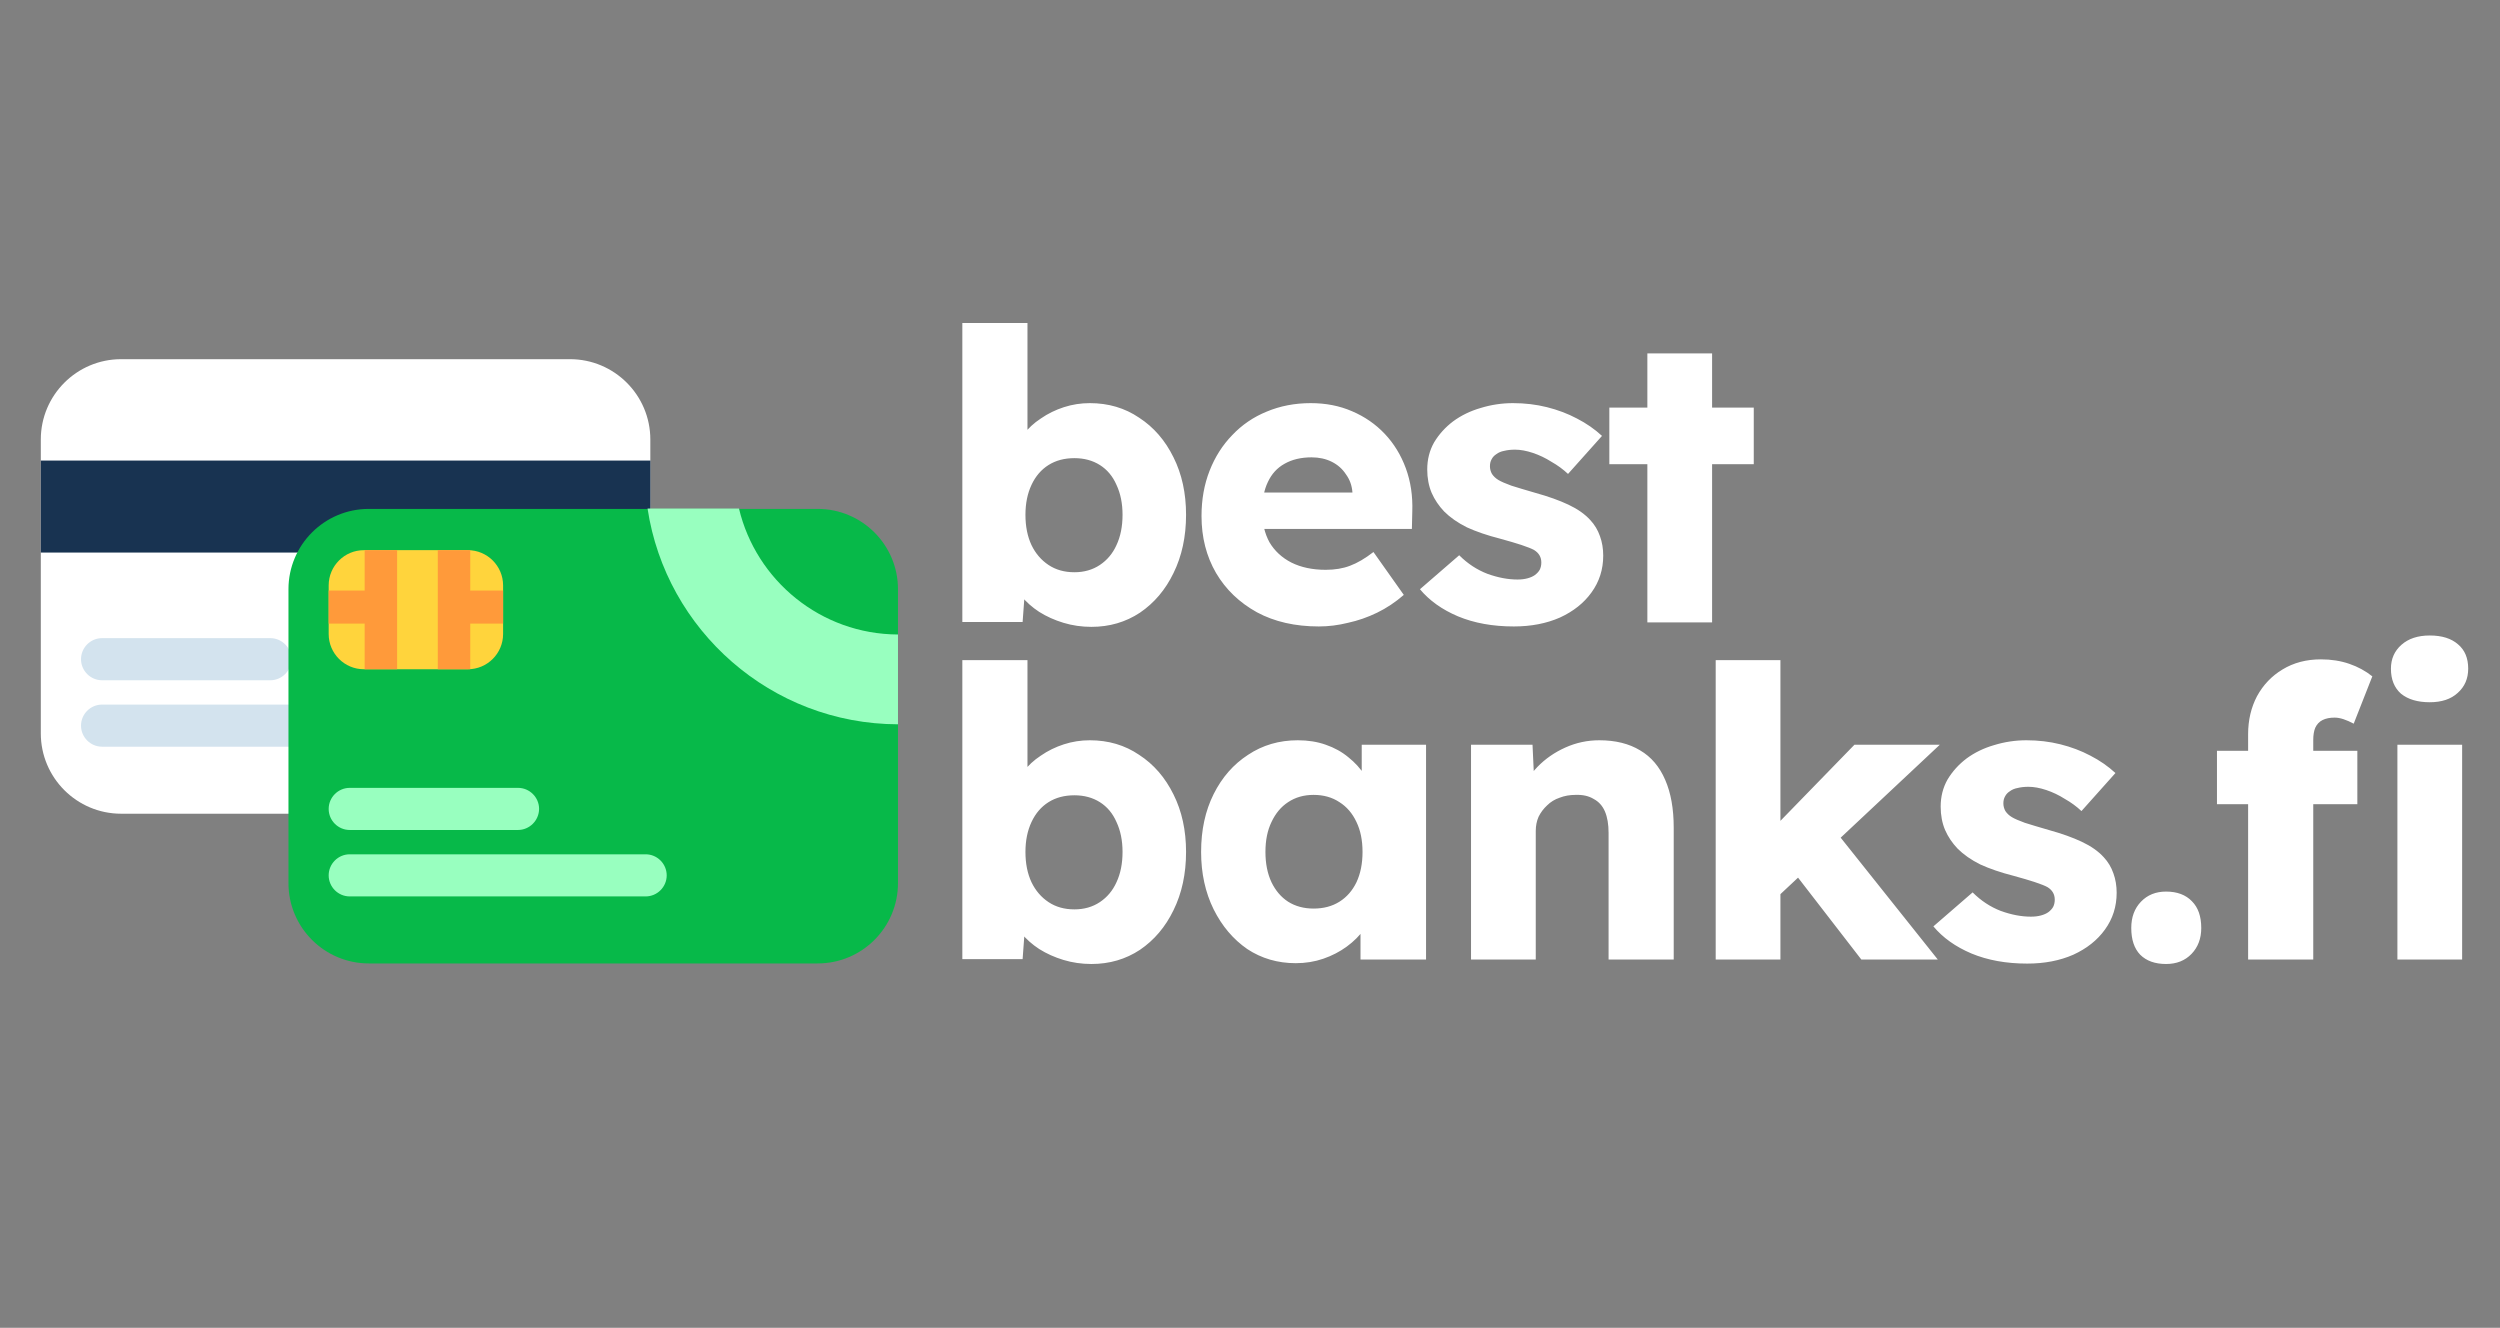
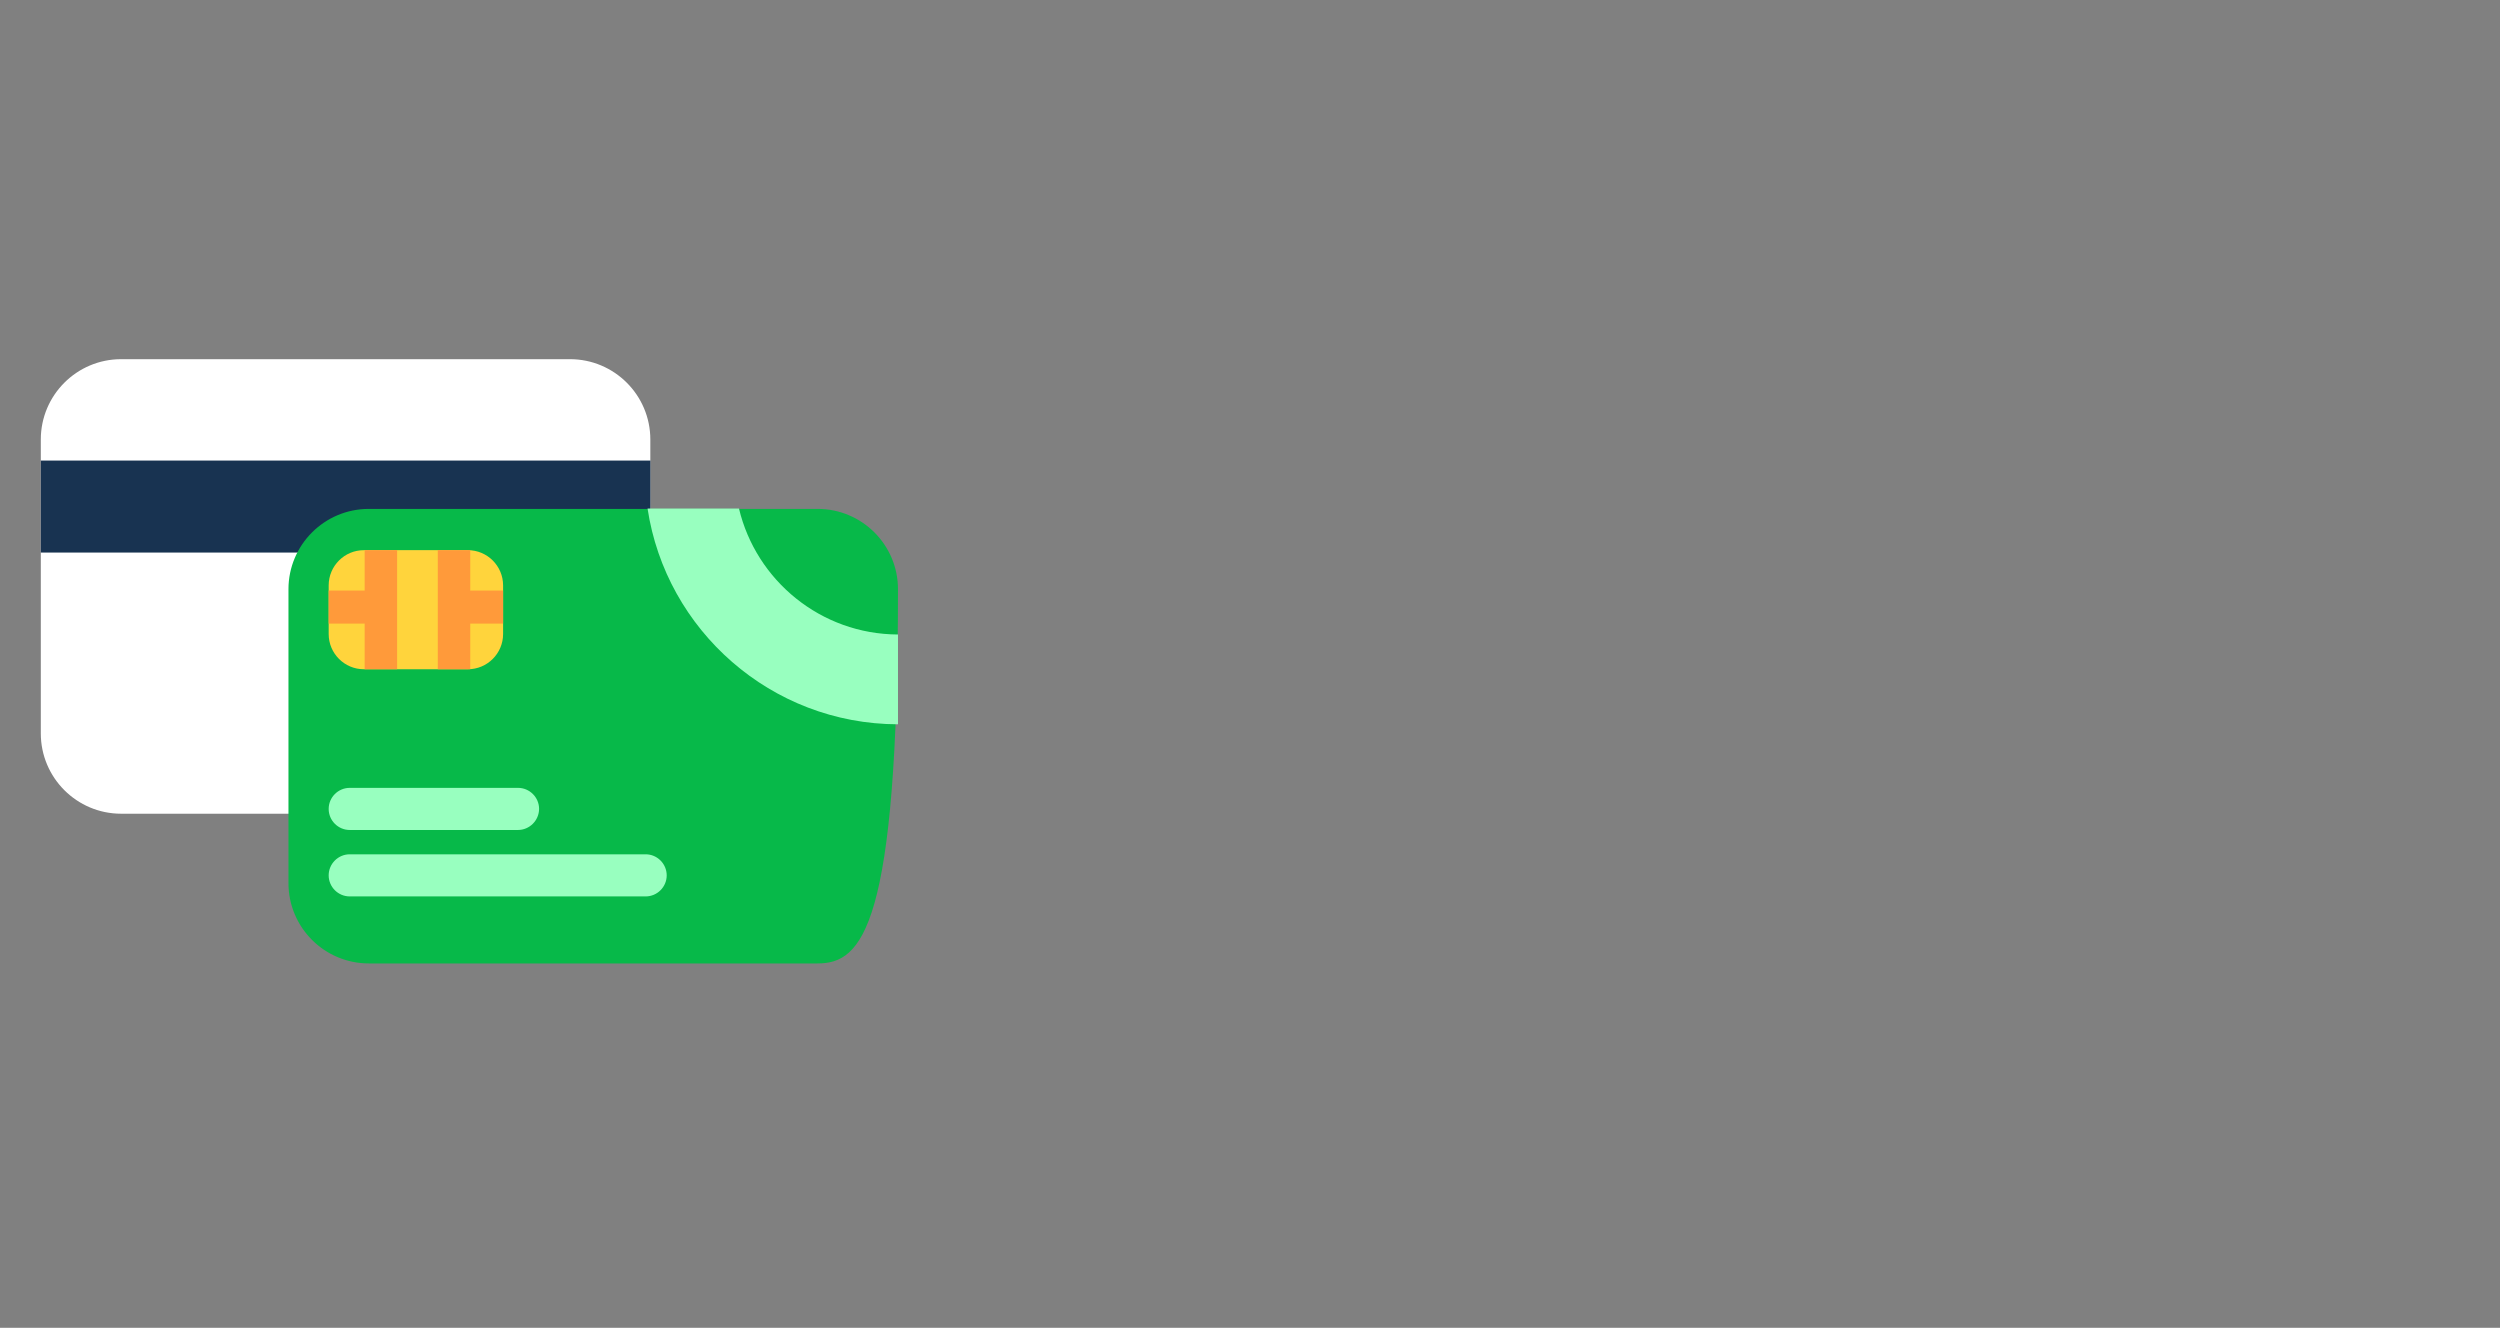
<svg xmlns="http://www.w3.org/2000/svg" width="482" height="256" viewBox="0 0 482 256" fill="none">
  <rect x="0" y="0" width="482" height="256" fill="#808080" stroke="none" />
  <g clip-path="url(#clip0_1745_50)">
-     <path d="M210.42 120.858C208.548 120.858 206.754 120.598 205.038 120.078C203.322 119.558 201.762 118.856 200.358 117.972C199.006 117.088 197.862 116.074 196.926 114.93C196.042 113.734 195.444 112.512 195.132 111.264L197.862 110.328L197.16 119.922H185.538V62.28H198.096V88.488L195.522 87.552C195.834 86.2 196.432 84.952 197.316 83.808C198.2 82.612 199.318 81.572 200.67 80.688C202.022 79.752 203.504 79.024 205.116 78.504C206.728 77.984 208.392 77.724 210.108 77.724C213.696 77.724 216.868 78.66 219.624 80.532C222.432 82.352 224.642 84.9 226.254 88.176C227.866 91.4 228.672 95.092 228.672 99.252C228.672 103.464 227.866 107.208 226.254 110.484C224.694 113.708 222.536 116.256 219.78 118.128C217.024 119.948 213.904 120.858 210.42 120.858ZM207.144 110.328C209.016 110.328 210.654 109.86 212.058 108.924C213.462 107.988 214.528 106.714 215.256 105.102C216.036 103.438 216.426 101.488 216.426 99.252C216.426 97.068 216.036 95.144 215.256 93.48C214.528 91.816 213.462 90.542 212.058 89.658C210.654 88.774 209.016 88.332 207.144 88.332C205.22 88.332 203.556 88.774 202.152 89.658C200.748 90.542 199.656 91.816 198.876 93.48C198.096 95.144 197.706 97.068 197.706 99.252C197.706 101.488 198.096 103.438 198.876 105.102C199.656 106.714 200.748 107.988 202.152 108.924C203.556 109.86 205.22 110.328 207.144 110.328ZM254.272 120.78C249.696 120.78 245.718 119.87 242.338 118.05C238.958 116.178 236.332 113.656 234.46 110.484C232.588 107.26 231.652 103.594 231.652 99.486C231.652 96.314 232.172 93.402 233.212 90.75C234.252 88.098 235.708 85.81 237.58 83.886C239.452 81.91 241.662 80.402 244.21 79.362C246.81 78.27 249.644 77.724 252.712 77.724C255.624 77.724 258.276 78.244 260.668 79.284C263.112 80.324 265.218 81.78 266.986 83.652C268.754 85.524 270.106 87.734 271.042 90.282C271.978 92.83 272.394 95.612 272.29 98.628L272.212 101.982H239.218L237.424 94.962H262.072L260.746 96.444V94.884C260.642 93.584 260.226 92.44 259.498 91.452C258.822 90.412 257.912 89.606 256.768 89.034C255.624 88.462 254.324 88.176 252.868 88.176C250.84 88.176 249.098 88.592 247.642 89.424C246.238 90.204 245.172 91.374 244.444 92.934C243.716 94.442 243.352 96.314 243.352 98.55C243.352 100.838 243.82 102.84 244.756 104.556C245.744 106.22 247.148 107.52 248.968 108.456C250.84 109.392 253.05 109.86 255.598 109.86C257.366 109.86 258.926 109.6 260.278 109.08C261.682 108.56 263.19 107.676 264.802 106.428L270.652 114.696C269.04 116.1 267.324 117.244 265.504 118.128C263.684 119.012 261.812 119.662 259.888 120.078C258.016 120.546 256.144 120.78 254.272 120.78ZM291.863 120.78C287.807 120.78 284.219 120.13 281.099 118.83C278.031 117.53 275.587 115.788 273.767 113.604L281.333 107.052C282.945 108.664 284.765 109.86 286.793 110.64C288.821 111.368 290.745 111.732 292.565 111.732C293.293 111.732 293.943 111.654 294.515 111.498C295.087 111.342 295.555 111.134 295.919 110.874C296.335 110.562 296.647 110.224 296.855 109.86C297.063 109.444 297.167 108.976 297.167 108.456C297.167 107.416 296.699 106.61 295.763 106.038C295.295 105.778 294.515 105.466 293.423 105.102C292.331 104.738 290.927 104.322 289.211 103.854C286.767 103.23 284.635 102.502 282.815 101.67C281.047 100.786 279.591 99.772 278.447 98.628C277.407 97.536 276.601 96.34 276.029 95.04C275.457 93.688 275.171 92.18 275.171 90.516C275.171 88.592 275.613 86.85 276.497 85.29C277.433 83.73 278.655 82.378 280.163 81.234C281.723 80.09 283.491 79.232 285.467 78.66C287.495 78.036 289.575 77.724 291.707 77.724C293.995 77.724 296.179 77.984 298.259 78.504C300.339 79.024 302.263 79.752 304.031 80.688C305.851 81.624 307.463 82.742 308.867 84.042L302.315 91.374C301.379 90.49 300.313 89.71 299.117 89.034C297.973 88.306 296.777 87.734 295.529 87.318C294.281 86.902 293.137 86.694 292.097 86.694C291.317 86.694 290.615 86.772 289.991 86.928C289.419 87.032 288.925 87.24 288.509 87.552C288.093 87.812 287.781 88.15 287.573 88.566C287.365 88.93 287.261 89.372 287.261 89.892C287.261 90.412 287.391 90.906 287.651 91.374C287.963 91.842 288.379 92.232 288.899 92.544C289.419 92.856 290.251 93.22 291.395 93.636C292.539 94 294.099 94.468 296.075 95.04C298.519 95.716 300.625 96.47 302.393 97.302C304.161 98.134 305.565 99.122 306.605 100.266C307.437 101.15 308.061 102.19 308.477 103.386C308.893 104.53 309.101 105.778 309.101 107.13C309.101 109.782 308.347 112.148 306.839 114.228C305.383 116.256 303.355 117.868 300.755 119.064C298.155 120.208 295.191 120.78 291.863 120.78ZM317.612 120V68.13H330.092V120H317.612ZM310.28 89.502V78.582H338.126V89.502H310.28ZM210.42 185.858C208.548 185.858 206.754 185.598 205.038 185.078C203.322 184.558 201.762 183.856 200.358 182.972C199.006 182.088 197.862 181.074 196.926 179.93C196.042 178.734 195.444 177.512 195.132 176.264L197.862 175.328L197.16 184.922H185.538V127.28H198.096V153.488L195.522 152.552C195.834 151.2 196.432 149.952 197.316 148.808C198.2 147.612 199.318 146.572 200.67 145.688C202.022 144.752 203.504 144.024 205.116 143.504C206.728 142.984 208.392 142.724 210.108 142.724C213.696 142.724 216.868 143.66 219.624 145.532C222.432 147.352 224.642 149.9 226.254 153.176C227.866 156.4 228.672 160.092 228.672 164.252C228.672 168.464 227.866 172.208 226.254 175.484C224.694 178.708 222.536 181.256 219.78 183.128C217.024 184.948 213.904 185.858 210.42 185.858ZM207.144 175.328C209.016 175.328 210.654 174.86 212.058 173.924C213.462 172.988 214.528 171.714 215.256 170.102C216.036 168.438 216.426 166.488 216.426 164.252C216.426 162.068 216.036 160.144 215.256 158.48C214.528 156.816 213.462 155.542 212.058 154.658C210.654 153.774 209.016 153.332 207.144 153.332C205.22 153.332 203.556 153.774 202.152 154.658C200.748 155.542 199.656 156.816 198.876 158.48C198.096 160.144 197.706 162.068 197.706 164.252C197.706 166.488 198.096 168.438 198.876 170.102C199.656 171.714 200.748 172.988 202.152 173.924C203.556 174.86 205.22 175.328 207.144 175.328ZM249.826 185.702C246.342 185.702 243.222 184.792 240.466 182.972C237.762 181.1 235.604 178.552 233.992 175.328C232.38 172.052 231.574 168.36 231.574 164.252C231.574 160.04 232.38 156.322 233.992 153.098C235.604 149.874 237.814 147.352 240.622 145.532C243.43 143.66 246.628 142.724 250.216 142.724C252.192 142.724 253.986 143.01 255.598 143.582C257.262 144.154 258.718 144.96 259.966 146C261.214 146.988 262.28 148.158 263.164 149.51C264.048 150.81 264.698 152.214 265.114 153.722L262.54 153.41V143.582H274.942V185H262.306V175.016L265.114 174.938C264.698 176.394 264.022 177.772 263.086 179.072C262.15 180.372 261.006 181.516 259.654 182.504C258.302 183.492 256.794 184.272 255.13 184.844C253.466 185.416 251.698 185.702 249.826 185.702ZM253.258 175.172C255.182 175.172 256.846 174.73 258.25 173.846C259.654 172.962 260.746 171.714 261.526 170.102C262.306 168.438 262.696 166.488 262.696 164.252C262.696 162.016 262.306 160.092 261.526 158.48C260.746 156.816 259.654 155.542 258.25 154.658C256.846 153.722 255.182 153.254 253.258 153.254C251.386 153.254 249.748 153.722 248.344 154.658C246.992 155.542 245.926 156.816 245.146 158.48C244.366 160.092 243.976 162.016 243.976 164.252C243.976 166.488 244.366 168.438 245.146 170.102C245.926 171.714 246.992 172.962 248.344 173.846C249.748 174.73 251.386 175.172 253.258 175.172ZM283.614 185V143.582H295.47L295.86 152.006L293.364 152.942C293.936 151.07 294.95 149.38 296.406 147.872C297.914 146.312 299.708 145.064 301.788 144.128C303.868 143.192 306.052 142.724 308.34 142.724C311.46 142.724 314.086 143.374 316.218 144.674C318.35 145.922 319.962 147.82 321.054 150.368C322.146 152.864 322.692 155.932 322.692 159.572V185H310.134V160.586C310.134 158.922 309.9 157.544 309.432 156.452C308.964 155.36 308.236 154.554 307.248 154.034C306.312 153.462 305.142 153.202 303.738 153.254C302.646 153.254 301.632 153.436 300.696 153.8C299.76 154.112 298.954 154.606 298.278 155.282C297.602 155.906 297.056 156.634 296.64 157.466C296.276 158.298 296.094 159.208 296.094 160.196V185H289.932C288.476 185 287.228 185 286.188 185C285.148 185 284.29 185 283.614 185ZM342.798 172.832L338.196 163.472L357.54 143.582H373.998L342.798 172.832ZM330.786 185V127.28H343.266V185H330.786ZM358.866 185L344.28 166.124L353.094 159.26L373.608 185H358.866ZM390.853 185.78C386.797 185.78 383.209 185.13 380.089 183.83C377.021 182.53 374.577 180.788 372.757 178.604L380.323 172.052C381.935 173.664 383.755 174.86 385.783 175.64C387.811 176.368 389.735 176.732 391.555 176.732C392.283 176.732 392.933 176.654 393.505 176.498C394.077 176.342 394.545 176.134 394.909 175.874C395.325 175.562 395.637 175.224 395.845 174.86C396.053 174.444 396.157 173.976 396.157 173.456C396.157 172.416 395.689 171.61 394.753 171.038C394.285 170.778 393.505 170.466 392.413 170.102C391.321 169.738 389.917 169.322 388.201 168.854C385.757 168.23 383.625 167.502 381.805 166.67C380.037 165.786 378.581 164.772 377.437 163.628C376.397 162.536 375.591 161.34 375.019 160.04C374.447 158.688 374.161 157.18 374.161 155.516C374.161 153.592 374.603 151.85 375.487 150.29C376.423 148.73 377.645 147.378 379.153 146.234C380.713 145.09 382.481 144.232 384.457 143.66C386.485 143.036 388.565 142.724 390.697 142.724C392.985 142.724 395.169 142.984 397.249 143.504C399.329 144.024 401.253 144.752 403.021 145.688C404.841 146.624 406.453 147.742 407.857 149.042L401.305 156.374C400.369 155.49 399.303 154.71 398.107 154.034C396.963 153.306 395.767 152.734 394.519 152.318C393.271 151.902 392.127 151.694 391.087 151.694C390.307 151.694 389.605 151.772 388.981 151.928C388.409 152.032 387.915 152.24 387.499 152.552C387.083 152.812 386.771 153.15 386.563 153.566C386.355 153.93 386.251 154.372 386.251 154.892C386.251 155.412 386.381 155.906 386.641 156.374C386.953 156.842 387.369 157.232 387.889 157.544C388.409 157.856 389.241 158.22 390.385 158.636C391.529 159 393.089 159.468 395.065 160.04C397.509 160.716 399.615 161.47 401.383 162.302C403.151 163.134 404.555 164.122 405.595 165.266C406.427 166.15 407.051 167.19 407.467 168.386C407.883 169.53 408.091 170.778 408.091 172.13C408.091 174.782 407.337 177.148 405.829 179.228C404.373 181.256 402.345 182.868 399.745 184.064C397.145 185.208 394.181 185.78 390.853 185.78ZM417.616 185.858C415.484 185.858 413.82 185.26 412.624 184.064C411.48 182.868 410.908 181.152 410.908 178.916C410.908 176.836 411.532 175.146 412.78 173.846C414.028 172.546 415.64 171.896 417.616 171.896C419.748 171.896 421.412 172.52 422.608 173.768C423.804 174.964 424.402 176.68 424.402 178.916C424.402 180.944 423.778 182.608 422.53 183.908C421.282 185.208 419.644 185.858 417.616 185.858ZM433.437 185V141.554C433.437 138.85 434.009 136.406 435.153 134.222C436.349 132.038 437.987 130.322 440.067 129.074C442.199 127.774 444.669 127.124 447.477 127.124C449.453 127.124 451.273 127.41 452.937 127.982C454.601 128.554 456.083 129.36 457.383 130.4L453.795 139.526C453.119 139.162 452.469 138.876 451.845 138.668C451.221 138.46 450.649 138.356 450.129 138.356C449.193 138.356 448.413 138.512 447.789 138.824C447.165 139.136 446.697 139.63 446.385 140.306C446.125 140.93 445.995 141.71 445.995 142.646V185H439.755C438.351 185 437.103 185 436.011 185C434.971 185 434.113 185 433.437 185ZM427.431 155.048V144.752H454.497V155.048H427.431ZM462.219 185V143.582H474.699V185H462.219ZM468.459 135.392C466.119 135.392 464.273 134.846 462.921 133.754C461.621 132.61 460.971 130.998 460.971 128.918C460.971 127.046 461.647 125.512 462.999 124.316C464.351 123.12 466.171 122.522 468.459 122.522C470.799 122.522 472.619 123.094 473.919 124.238C475.219 125.33 475.869 126.89 475.869 128.918C475.869 130.842 475.193 132.402 473.841 133.598C472.541 134.794 470.747 135.392 468.459 135.392Z" fill="white" />
    <path d="M109.899 156.884H23.354C14.808 156.884 7.868 149.944 7.868 141.398V84.735C7.868 76.189 14.808 69.25 23.354 69.25H109.899C118.444 69.25 125.384 76.189 125.384 84.735V141.38C125.384 149.944 118.463 156.884 109.899 156.884Z" fill="white" />
    <path d="M7.868 88.796H125.403V106.533H7.868V88.796Z" fill="#183351" />
-     <path d="M52.11 131.155H19.681C17.447 131.155 15.62 129.327 15.62 127.094C15.62 124.861 17.447 123.033 19.681 123.033H52.11C54.343 123.033 56.17 124.861 56.17 127.094C56.17 129.327 54.343 131.155 52.11 131.155ZM76.731 143.964H19.681C17.447 143.964 15.62 142.136 15.62 139.903C15.62 137.67 17.447 135.843 19.681 135.843H76.731C78.965 135.843 80.792 137.67 80.792 139.903C80.792 142.136 78.965 143.964 76.731 143.964Z" fill="#D3E3EE" />
-     <path d="M157.647 185.75H71.102C62.556 185.75 55.616 178.811 55.616 170.265V113.602C55.616 105.056 62.556 98.117 71.102 98.117H157.647C166.192 98.117 173.132 105.056 173.132 113.602V170.247C173.132 178.811 166.211 185.75 157.647 185.75Z" fill="#07B949" />
+     <path d="M157.647 185.75H71.102C62.556 185.75 55.616 178.811 55.616 170.265V113.602C55.616 105.056 62.556 98.117 71.102 98.117H157.647C166.192 98.117 173.132 105.056 173.132 113.602C173.132 178.811 166.211 185.75 157.647 185.75Z" fill="#07B949" />
    <path d="M99.858 160.021H67.429C65.195 160.021 63.368 158.194 63.368 155.961C63.368 153.727 65.195 151.9 67.429 151.9H99.876C102.109 151.9 103.937 153.727 103.937 155.961C103.918 158.194 102.091 160.021 99.858 160.021ZM124.479 172.83H67.429C65.195 172.83 63.368 171.003 63.368 168.77C63.368 166.537 65.195 164.709 67.429 164.709H124.479C126.713 164.709 128.54 166.537 128.54 168.77C128.54 171.003 126.713 172.83 124.479 172.83Z" fill="#98FFBF" />
    <path d="M90.205 129.032H70.16C66.414 129.032 63.368 125.987 63.368 122.24V112.864C63.368 109.117 66.414 106.071 70.16 106.071H90.205C93.951 106.071 96.997 109.117 96.997 112.864V122.24C96.997 125.987 93.951 129.032 90.205 129.032Z" fill="#FFD43C" />
    <path d="M96.997 113.86H90.666V106.071H84.409V129.032H90.666V120.228H96.997V113.86ZM70.308 106.071V113.86H63.368V120.228H70.308V129.032H76.565V106.071H70.308Z" fill="#FF9A3A" />
    <path d="M173.132 139.645V122.332C158.256 122.277 145.779 111.922 142.475 98.043H124.849C128.392 121.52 148.695 139.589 173.132 139.645Z" fill="#98FFBF" />
  </g>
  <defs>
    <clipPath id="clip0_1745_50">
      <rect width="482" height="256" fill="white" />
    </clipPath>
  </defs>
</svg>